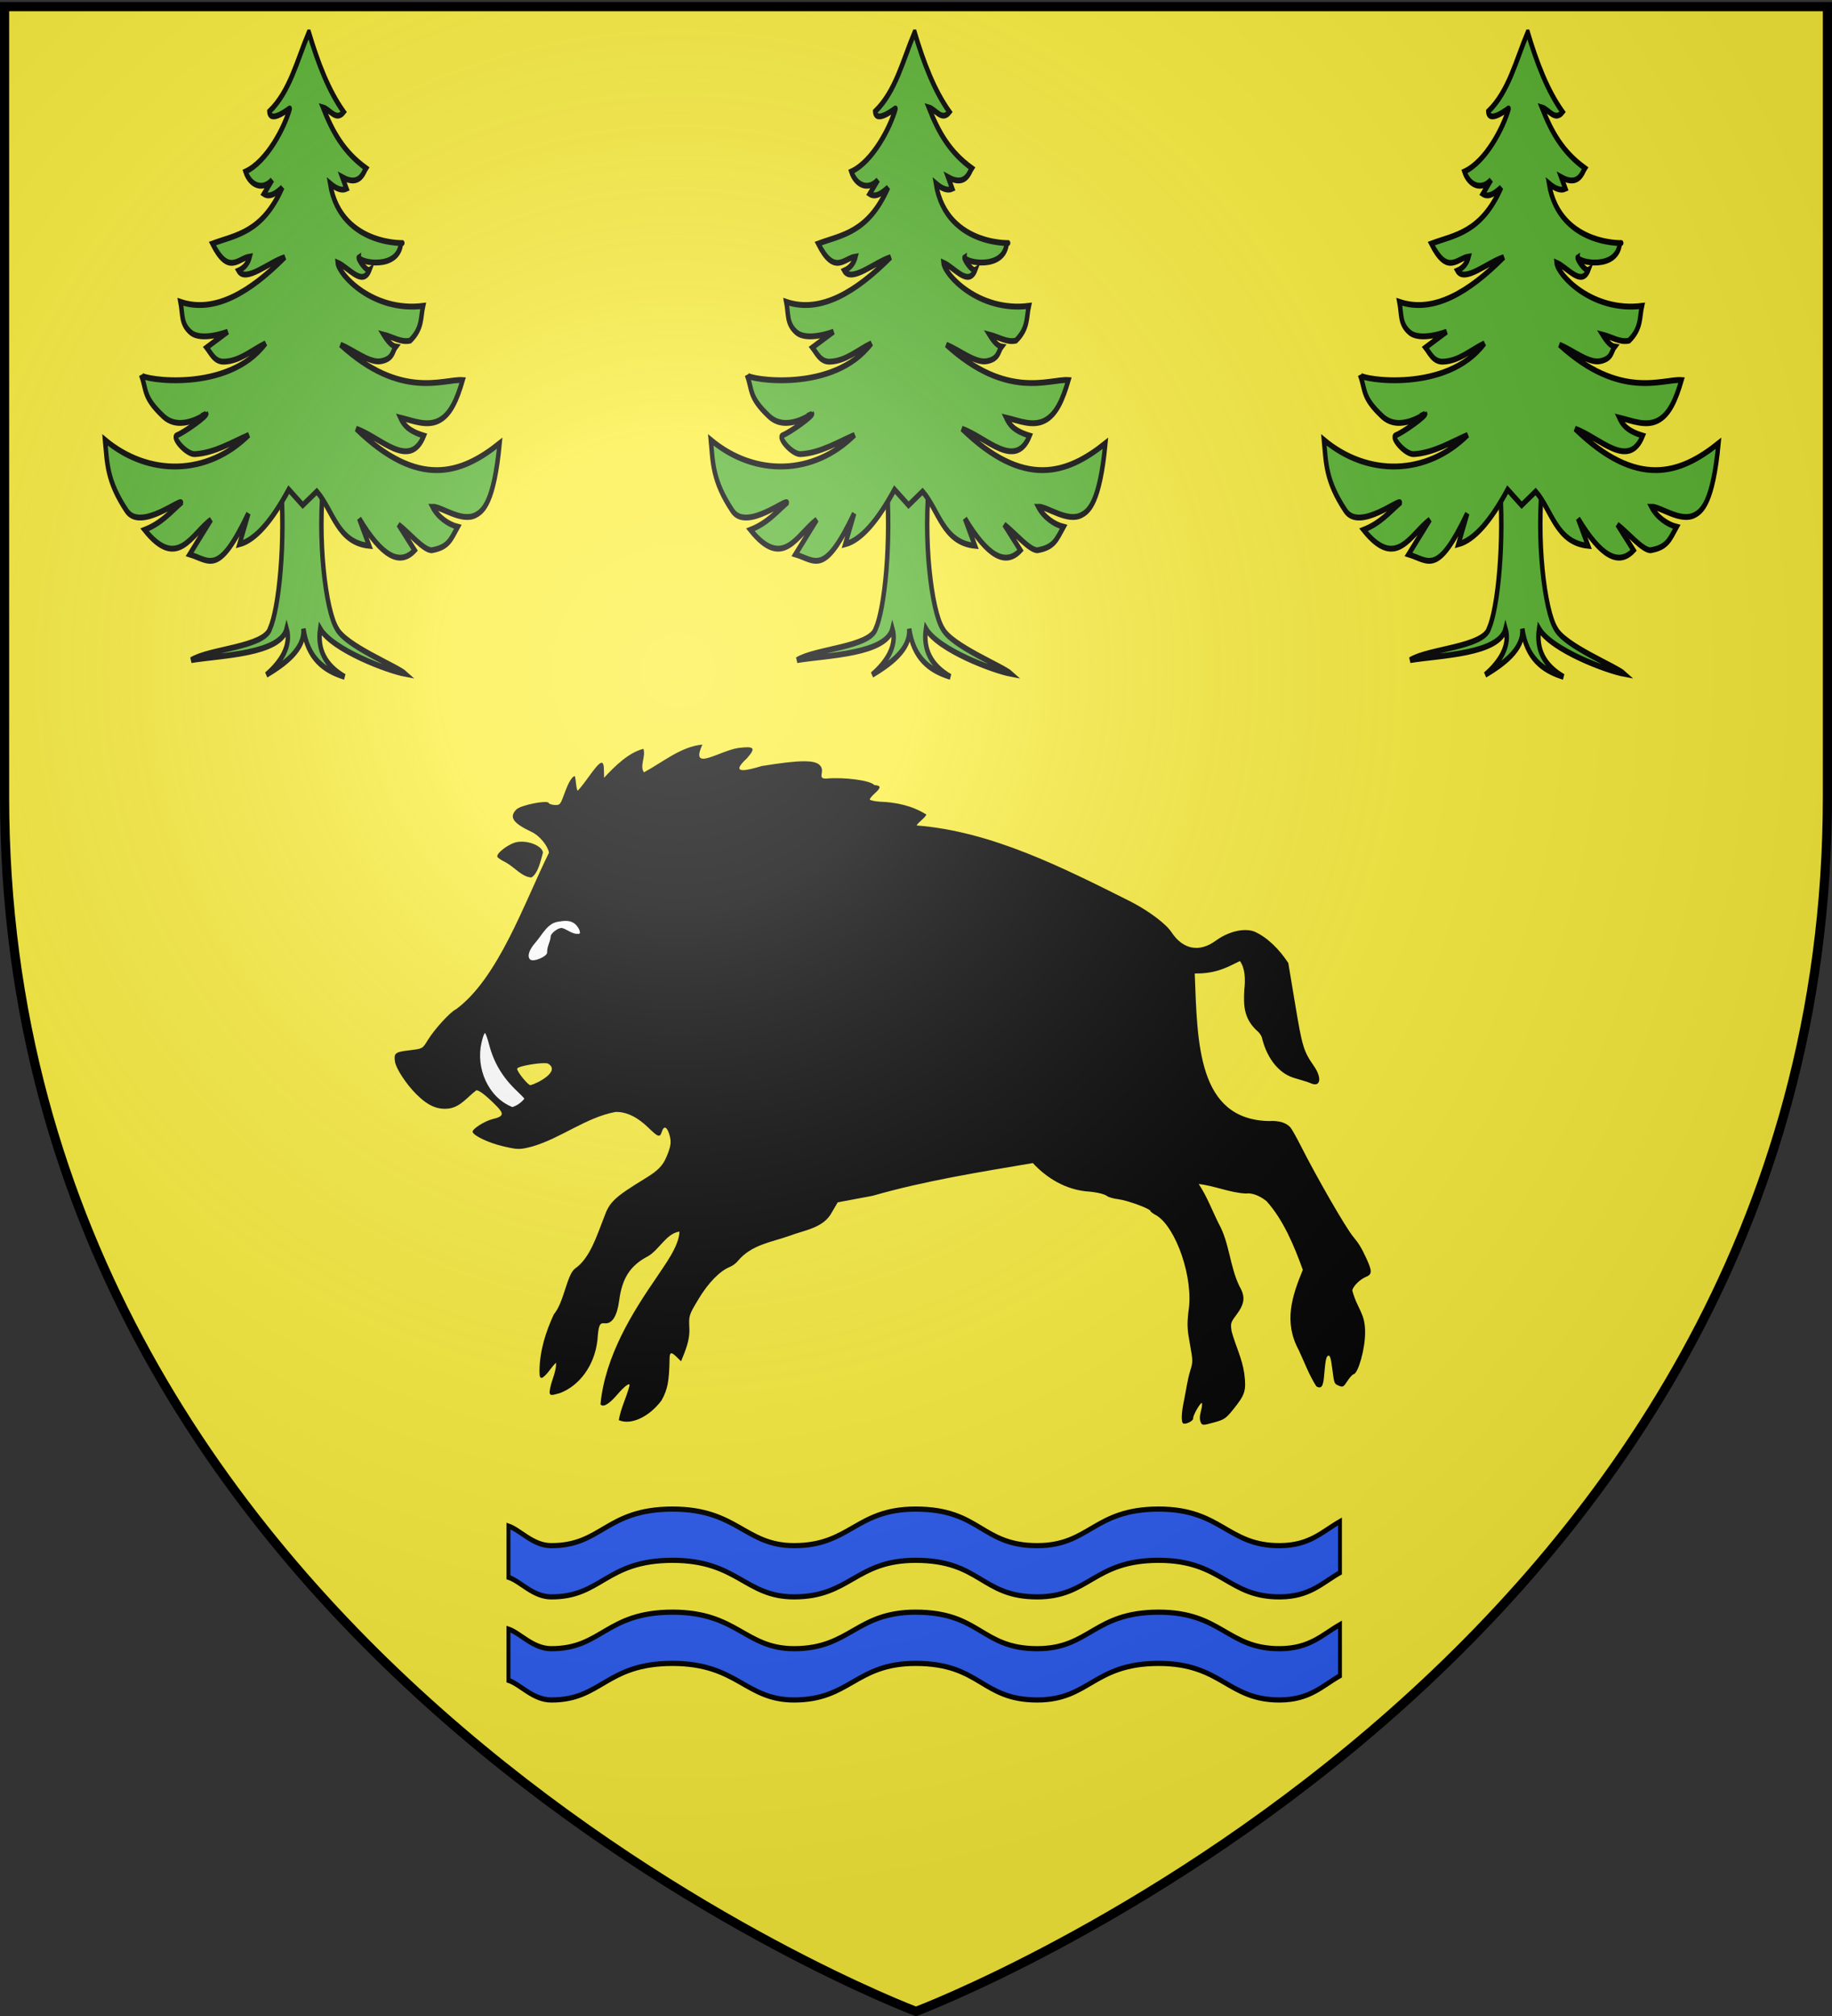
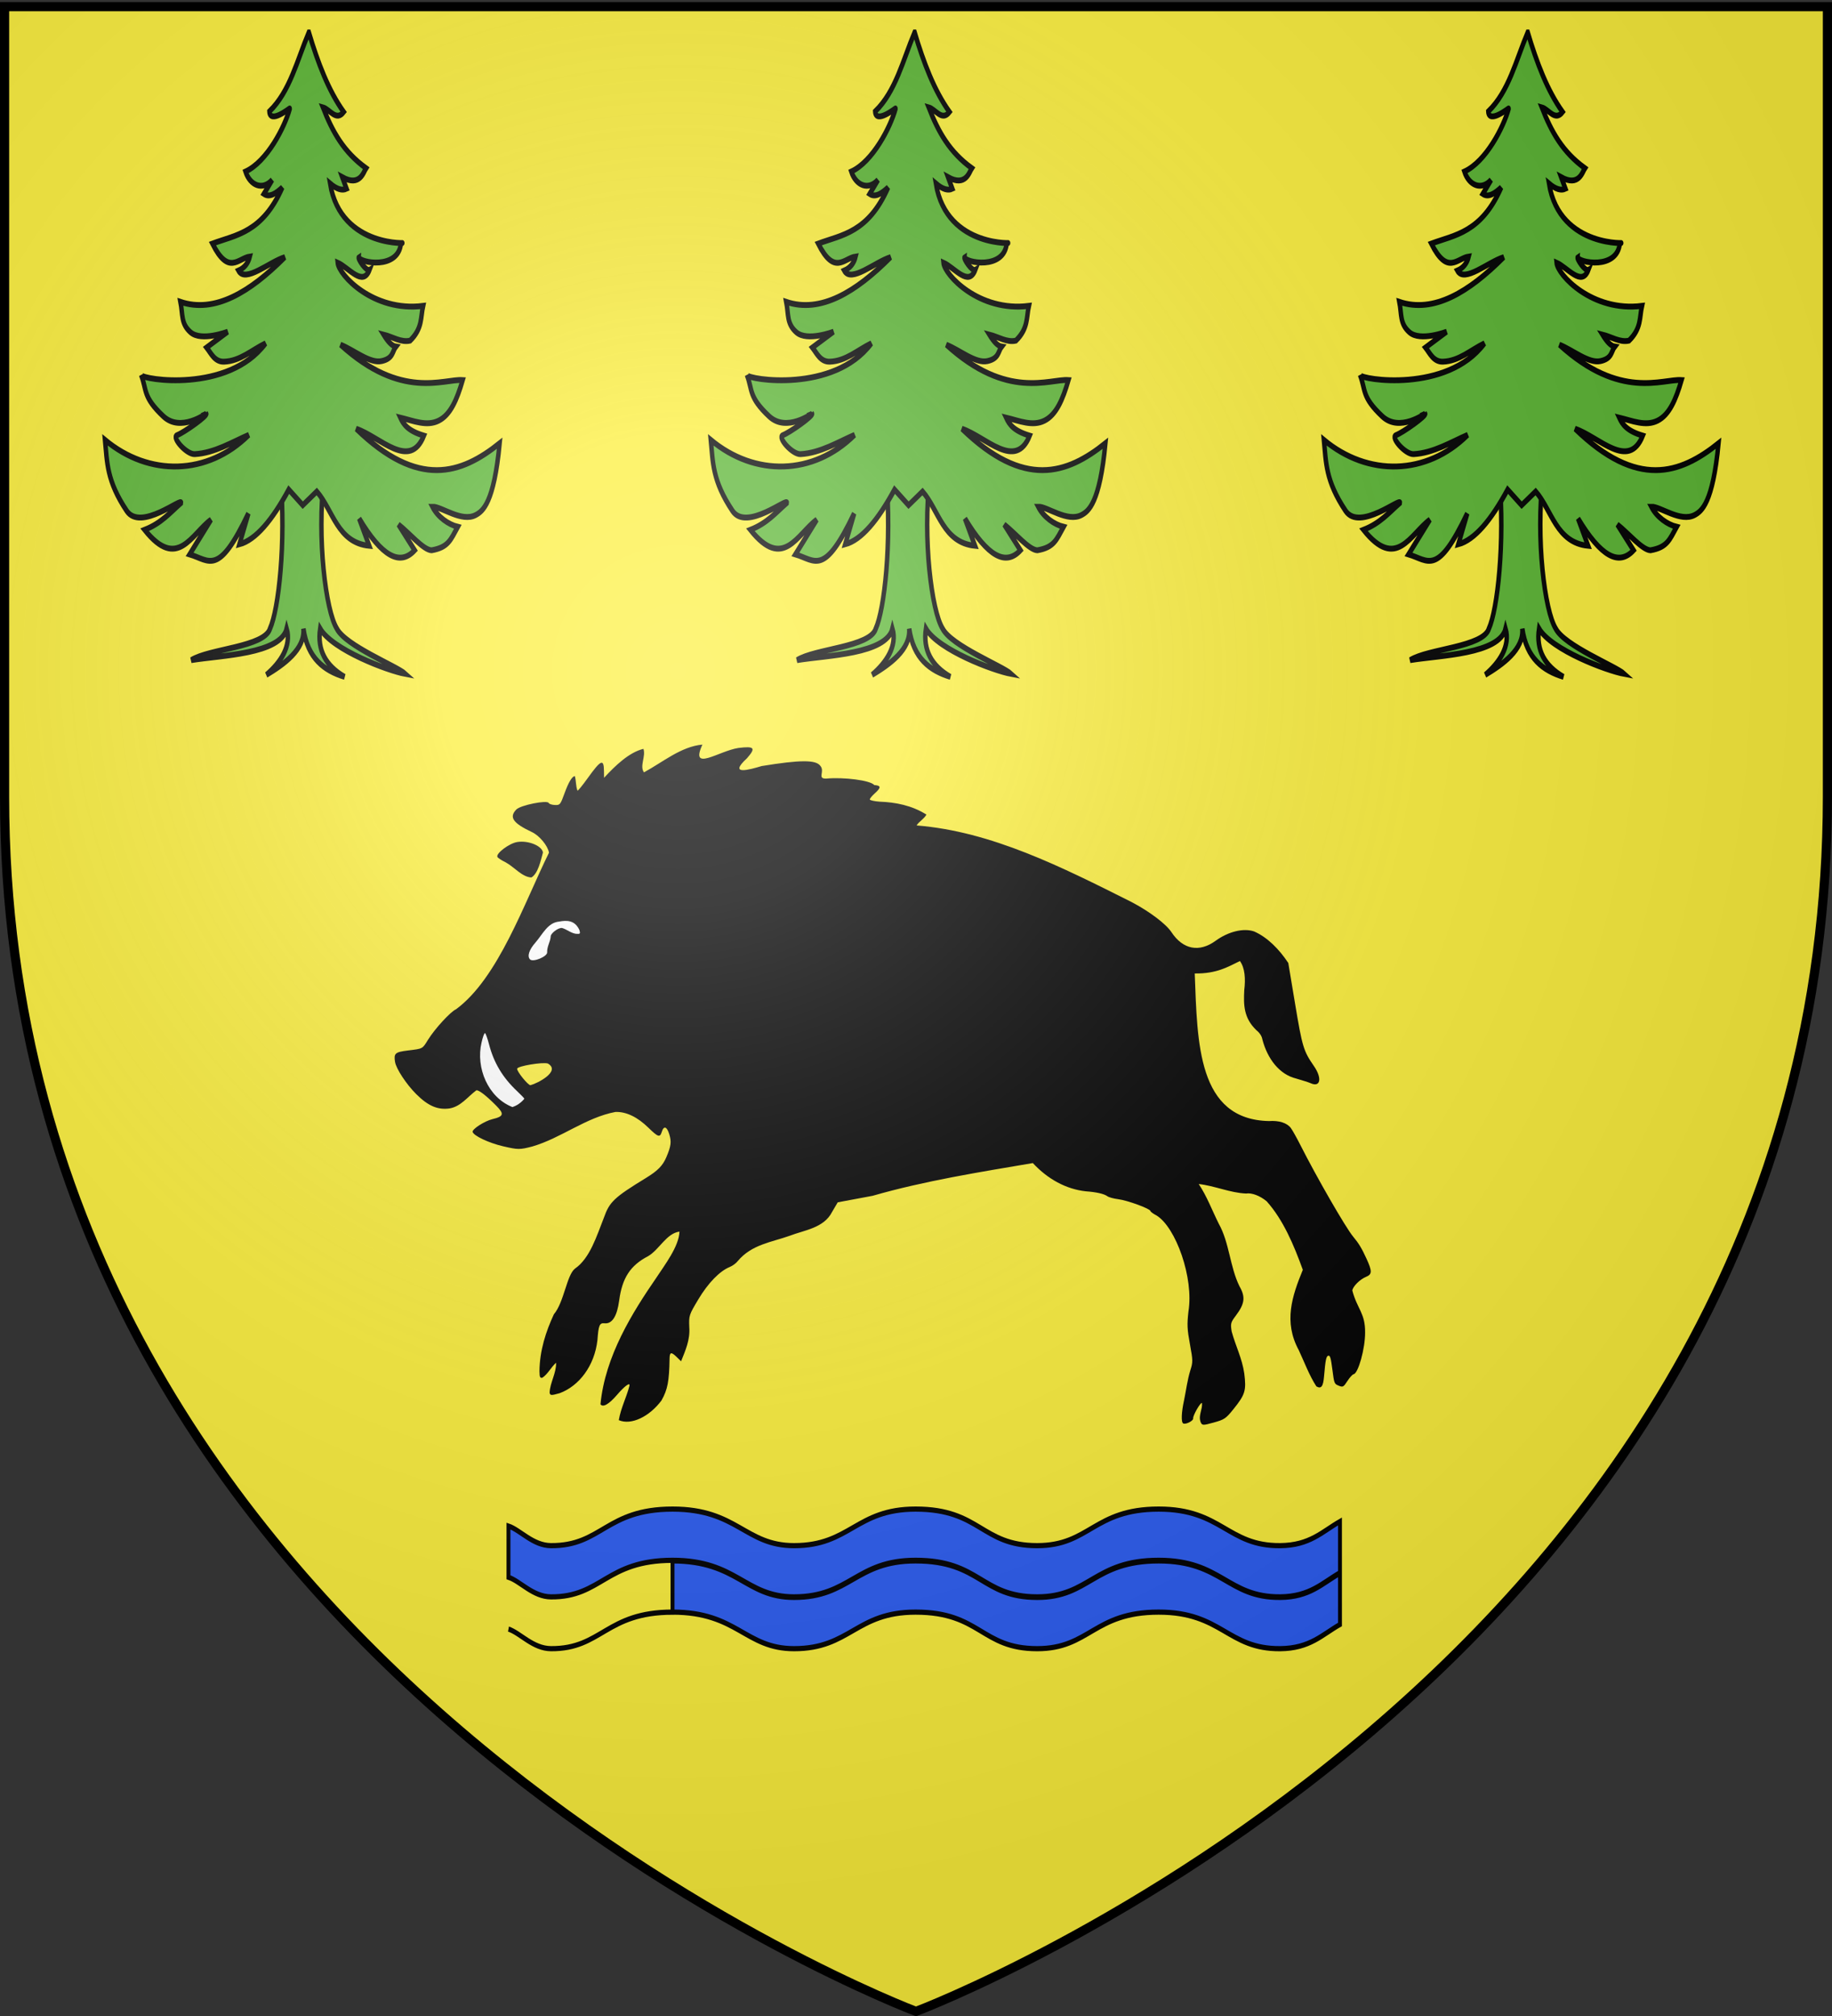
<svg xmlns="http://www.w3.org/2000/svg" xmlns:xlink="http://www.w3.org/1999/xlink" width="600" height="660" version="1.0">
  <rect width="100%" height="100%" fill="#333333" stroke="none" />
  <desc>Flag of Canton of Valais (Wallis)</desc>
  <defs>
    <pattern id="n" width="63.433" height="32.822" patternTransform="translate(706.076 -110.317)" patternUnits="userSpaceOnUse">
      <path d="M1 16.188V1m45.974 15.188v15.634H15.96V16.188M31.467 1v15.188M1 31.822h61.433M1 16.188h61.433" style="fill:none;fill-opacity:1;fill-rule:evenodd;stroke:#000;stroke-width:2;stroke-linecap:square;stroke-linejoin:miter;stroke-miterlimit:4;stroke-dasharray:none;stroke-opacity:1;display:inline" />
    </pattern>
    <pattern xlink:href="#n" id="o" patternTransform="translate(706.076 -110.317)" />
    <pattern xlink:href="#n" id="p" patternTransform="translate(706.076 -110.317)" />
    <pattern xlink:href="#n" id="q" patternTransform="translate(706.076 -110.317)" />
    <pattern xlink:href="#o" id="u" patternTransform="translate(1455.798 -99.233)" />
    <pattern xlink:href="#p" id="s" patternTransform="translate(1455.798 -99.233)" />
    <pattern xlink:href="#q" id="r" patternTransform="translate(1455.798 -99.233)" />
    <pattern xlink:href="#F" id="E" patternTransform="translate(1455.798 -99.233)" />
    <pattern xlink:href="#G" id="D" patternTransform="translate(1455.798 -99.233)" />
    <pattern xlink:href="#H" id="C" patternTransform="translate(1455.798 -99.233)" />
    <pattern xlink:href="#y" id="F" patternTransform="translate(706.076 -110.317)" />
    <pattern xlink:href="#y" id="G" patternTransform="translate(706.076 -110.317)" />
    <pattern xlink:href="#y" id="H" patternTransform="translate(706.076 -110.317)" />
    <pattern id="y" width="63.433" height="32.822" patternTransform="translate(706.076 -110.317)" patternUnits="userSpaceOnUse">
      <path d="M1 16.188V1m45.974 15.188v15.634H15.96V16.188M31.467 1v15.188M1 31.822h61.433M1 16.188h61.433" style="fill:none;fill-opacity:1;fill-rule:evenodd;stroke:#000;stroke-width:2;stroke-linecap:square;stroke-linejoin:miter;stroke-miterlimit:4;stroke-dasharray:none;stroke-opacity:1;display:inline" />
    </pattern>
    <pattern id="aG" width="63.433" height="32.822" patternTransform="translate(706.076 -110.317)" patternUnits="userSpaceOnUse">
      <path d="M1 16.188V1m45.974 15.188v15.634H15.96V16.188M31.467 1v15.188M1 31.822h61.433M1 16.188h61.433" style="fill:none;fill-opacity:1;fill-rule:evenodd;stroke:#000;stroke-width:2;stroke-linecap:square;stroke-linejoin:miter;stroke-miterlimit:4;stroke-dasharray:none;stroke-opacity:1;display:inline" />
    </pattern>
    <pattern xlink:href="#aG" id="aH" patternTransform="translate(706.076 -110.317)" />
    <pattern xlink:href="#aG" id="aI" patternTransform="translate(706.076 -110.317)" />
    <pattern xlink:href="#aG" id="aJ" patternTransform="translate(706.076 -110.317)" />
    <pattern xlink:href="#aH" id="aM" patternTransform="translate(1455.798 -99.233)" />
    <pattern xlink:href="#aI" id="aL" patternTransform="translate(1455.798 -99.233)" />
    <pattern xlink:href="#aJ" id="aK" patternTransform="translate(1455.798 -99.233)" />
    <pattern xlink:href="#aX" id="aW" patternTransform="translate(1455.798 -99.233)" />
    <pattern xlink:href="#aY" id="aV" patternTransform="translate(1455.798 -99.233)" />
    <pattern xlink:href="#aZ" id="aU" patternTransform="translate(1455.798 -99.233)" />
    <pattern xlink:href="#aQ" id="aX" patternTransform="translate(706.076 -110.317)" />
    <pattern xlink:href="#aQ" id="aY" patternTransform="translate(706.076 -110.317)" />
    <pattern xlink:href="#aQ" id="aZ" patternTransform="translate(706.076 -110.317)" />
    <pattern id="aQ" width="63.433" height="32.822" patternTransform="translate(706.076 -110.317)" patternUnits="userSpaceOnUse">
      <path d="M1 16.188V1m45.974 15.188v15.634H15.96V16.188M31.467 1v15.188M1 31.822h61.433M1 16.188h61.433" style="fill:none;fill-opacity:1;fill-rule:evenodd;stroke:#000;stroke-width:2;stroke-linecap:square;stroke-linejoin:miter;stroke-miterlimit:4;stroke-dasharray:none;stroke-opacity:1;display:inline" />
    </pattern>
    <g id="f">
      <path id="e" d="M0 0v1h.5z" transform="rotate(18 3.157 -.5)" />
      <use xlink:href="#e" width="810" height="540" transform="scale(-1 1)" />
    </g>
    <g id="g">
      <use xlink:href="#f" width="810" height="540" transform="rotate(72)" />
      <use xlink:href="#f" width="810" height="540" transform="rotate(144)" />
    </g>
    <g id="j">
      <path id="i" d="M0 0v1h.5z" transform="rotate(18 3.157 -.5)" />
      <use xlink:href="#i" width="810" height="540" transform="scale(-1 1)" />
    </g>
    <g id="k">
      <use xlink:href="#j" width="810" height="540" transform="rotate(72)" />
      <use xlink:href="#j" width="810" height="540" transform="rotate(144)" />
    </g>
    <g id="L">
      <path id="K" d="M0 0v1h.5z" transform="rotate(18 3.157 -.5)" />
      <use xlink:href="#K" width="810" height="540" transform="scale(-1 1)" />
    </g>
    <g id="M">
      <use xlink:href="#L" width="810" height="540" transform="rotate(72)" />
      <use xlink:href="#L" width="810" height="540" transform="rotate(144)" />
    </g>
    <g id="aa">
      <path id="Z" d="M0 0v1h.5z" transform="rotate(18 3.157 -.5)" />
      <use xlink:href="#Z" width="810" height="540" transform="scale(-1 1)" />
    </g>
    <g id="ab">
      <use xlink:href="#aa" width="810" height="540" transform="rotate(72)" />
      <use xlink:href="#aa" width="810" height="540" transform="rotate(144)" />
    </g>
    <g id="an">
      <path id="am" d="M0 0v1h.5z" transform="rotate(18 3.157 -.5)" />
      <use xlink:href="#am" width="810" height="540" transform="scale(-1 1)" />
    </g>
    <g id="ao">
      <use xlink:href="#an" width="810" height="540" transform="rotate(72)" />
      <use xlink:href="#an" width="810" height="540" transform="rotate(144)" />
    </g>
    <g id="aC">
-       <path id="aB" d="M0 0v1h.5z" transform="rotate(18 3.157 -.5)" />
      <use xlink:href="#aB" width="810" height="540" transform="scale(-1 1)" />
    </g>
    <g id="aD">
      <use xlink:href="#aC" width="810" height="540" transform="rotate(72)" />
      <use xlink:href="#aC" width="810" height="540" transform="rotate(144)" />
    </g>
    <g id="bd">
      <path id="bc" d="M0 0v1h.5z" transform="rotate(18 3.157 -.5)" />
      <use xlink:href="#bc" width="810" height="540" transform="scale(-1 1)" />
    </g>
    <g id="be">
      <use xlink:href="#bd" width="810" height="540" transform="rotate(72)" />
      <use xlink:href="#bd" width="810" height="540" transform="rotate(144)" />
    </g>
    <g id="bh">
      <path id="bg" d="M0 0v1h.5z" transform="rotate(18 3.157 -.5)" />
      <use xlink:href="#bg" width="810" height="540" transform="scale(-1 1)" />
    </g>
    <g id="bi">
      <use xlink:href="#bh" width="810" height="540" transform="rotate(72)" />
      <use xlink:href="#bh" width="810" height="540" transform="rotate(144)" />
    </g>
    <radialGradient xlink:href="#a" id="bD" cx="221.445" cy="226.331" r="300" fx="221.445" fy="226.331" gradientTransform="matrix(1.353 0 0 1.349 -77.63 -85.747)" gradientUnits="userSpaceOnUse" />
    <linearGradient id="a">
      <stop offset="0" style="stop-color:white;stop-opacity:.314" />
      <stop offset=".19" style="stop-color:white;stop-opacity:.251" />
      <stop offset=".6" style="stop-color:#6b6b6b;stop-opacity:.125" />
      <stop offset="1" style="stop-color:black;stop-opacity:.125" />
    </linearGradient>
  </defs>
  <g style="display:inline">
    <path d="M300 658.5s298.5-112.32 298.5-397.772V2.176H1.5v258.552C1.5 546.18 300 658.5 300 658.5" style="fill:#fcef3c;fill-opacity:1;fill-rule:evenodd;stroke:none;stroke-width:1px;stroke-linecap:butt;stroke-linejoin:miter;stroke-opacity:1" />
    <path d="M213.897 272.336c-2.453-1.354-4.62-2.944-4.816-3.533-.664-1.99 9.344-6.17 14.775-6.17 7.552 0 16.001 4.09 16.001 7.746-2.394 4.213-5.55 10.733-10.385 12.254-6.216-1.023-10.27-7.065-15.575-10.297m401.487 356.382c-.857-3.712 2.718-6.42 2.999-9.893-.75-.75-7.526 5.893-7.526 7.379 0 1.31-5.66 2.756-7.161 1.829-1.357-.838-.047-5.987 3.155-12.4 2.377-5.015 4.266-10.15 7.175-14.894 2.791-4.368 2.931-5.099 2.7-14.106-.212-8.193.135-10.585 2.517-17.383 7.359-17.376.72-45.839-10.818-53.71-1.963-1.158-3.568-2.46-3.568-2.895 0-1.276-14.09-7.598-20.035-8.988-3.006-.703-6.14-1.84-6.965-2.525-1.86-1.546-6.86-3.164-13.83-4.475-12.68-2.79-23.884-9.615-32.134-19.524-36.676.218-73.495.076-110.036 3.542l-23.917.458-4.791 4.61c-7.206 7.857-20.414 7.224-30.792 8.975-12.867 1.882-26.154 1.297-37.241 8.94-1.233.961-3.933 2.06-6 2.44-7.112 1.306-16.072 6.622-24.321 14.428-7.888 7.463-8.058 7.726-9.025 13.95-.738 6.857-5.161 12.086-9.145 17.386l-2.424-2.615c-3.083-3.324-4.153-3.295-4.925.136-2.725 12.098-4.647 16.277-9.901 21.532-9.693 7.511-22.825 10.696-30.516 6.768 2.696-6.32 7.503-11.303 10.805-17.3.955-1.992-3.203-.307-9.253 3.75-6.416 4.302-10.763 5.588-12.02 3.555 8.343-25.222 31.143-45.854 50.966-62.349 6.508-5.703 18.363-14.524 20.213-22.327-8.916-.169-15.224 7.743-23.448 10.308-12.805 3.344-19.62 9.278-24.04 20.933-3.142 8.285-7.282 11.965-12.236 10.877-3.25-.714-4.203.502-6.534 8.331-4.736 13.374-17.126 22.702-30.875 24.846-5.916.553-6.58.432-6.58-1.201 1.507-5.482 6.443-9.47 7.554-15.253-3.82 1.902-6.681 5.283-10.78 6.78-1.606 0-1.772-.519-1.198-3.75 2.39-10.955 8.538-20.424 15.717-28.877 8.071-5.482 12.785-19.675 18.942-22.373 11.143-4.211 17.975-15.425 24.83-24.594 5.398-7.847 8.954-9.759 32.292-17.365 8.554-2.788 12.425-5.067 15.73-9.26 4.313-5.474 5.114-7.631 4.4-11.856-.733-4.34-2.708-5.145-4.719-1.925-1.855 2.97-3.01 2.522-8.362-3.25-6.244-6.735-13-10.5-20.243-11.282-20.37.394-38.748 9.125-58.977 11.131-8.813.66-9.864.518-19.5-2.631-9.144-2.988-18.573-8.17-18.655-10.254-.06-1.518 9.17-4.707 14.562-5.031 7.837-.47 8.526-1.695 3.872-6.89-5.528-6.169-9.74-9.76-11.465-9.775-6.77 2.839-12.035 7.197-19.657 7.295-8.103-.106-14.114-3.139-20.732-10.462-5.593-6.188-10.62-15.18-10.596-18.951.03-4.556 1.17-5.135 9.611-4.875 10.504.324 9.846.498 14.646-3.894 5.817-5.321 18.2-13.082 22.05-13.817 31.526-12.965 56.755-50.465 78.662-74.929-.034-3.808-4.482-9.856-9.11-12.385-11.687-6.388-13.75-9.87-7.898-13.327 3.256-1.924 21.595-2.46 22.199-.65.187.563 1.93 1.282 3.87 1.597 3.398.55 3.69.344 7.805-5.522 3.748-5.343 6.673-8.098 8.596-8.098.433 2.653-.524 5.444.203 8 .497 0 4.042-2.511 7.878-5.58 11.029-8.826 13.101-9.284 11.85-2.619l-.683 3.646c8.765-5.46 19.27-11.303 29.31-11.945.892 4.24-4.567 8.796-2.186 12.498 13.61-3.76 27.45-10.51 41.853-9.663-11.58 13.684 10.296 4.752 23.54 4.875 10.965.34 11.796 1.461 4.594 6.199-14.686 7.722.604 6.248 8.945 5.389 26.25-.004 36.612 1.296 38.966 4.889 2.738 3.439-3.75 6.64 2.534 7.31 11.98.66 29.261 4.75 31.282 7.573 4.507.845 4.377 1.923-.532 4.428-2.2 1.122-4 2.395-4 2.83 0 .434 2.813 1.334 6.25 2 10.485 1.661 20.969 4.701 29.75 10.879-2.162 2.187-5.503 2.902-7.718 4.906 49.165 9.626 91.991 34.506 134.718 59.156 10.785 6.452 20.452 14.52 23.158 19.327 5.746 10.21 16.255 13.294 28.478 8.358 9.425-3.805 20.03-4.44 26.598-1.593 8.259 4.292 14.716 11.594 19.266 19.637l.101 22c.11 23.688.48 25.93 5.76 34.766 4.329 7.245 2.042 12.123-4.124 8.797-.955-.515-5.037-2.175-9.07-3.69-10.525-3.56-16.858-12.708-18.172-23.616.003-1.79-1.036-3.67-2.996-5.416-7.112-7.558-5.83-14.42-3.696-22.274 2.112-5.822 2.864-11.572.262-15.771-8.806 2.116-16.93 4.733-31.39 2.704-5.778 37.204-13.93 77.602 33.381 84.582 6.74.476 11.826 2.535 13.795 5.584.83 1.284 2.85 5.709 4.492 9.834 7.435 18.683 21.16 47.629 25.13 53 3.052 4.127 4.475 6.938 6.52 12.875 2.472 7.178 2.095 8.793-2.243 9.597-4.356.808-9.799 3.91-10.622 6.055 1.25 10.335 6.25 13.084 3.933 23.474-1.677 8.389-8.97 20.999-12.145 20.999-.74 0-2.92 1.382-4.845 3.072-3.263 2.864-3.687 2.98-6.285 1.714-2.737-1.333-2.78-1.493-2.469-9.072.255-6.208.035-7.714-1.128-7.714-1.497 0-2.38 1.827-5.194 10.75-1.629 5.164-3.247 6.348-6.133 4.484-3.548-6.425-5.327-13.808-7.79-20.734-7.14-16.31 1.373-29.172 11.392-42.19-3.302-13.944-7.55-28.07-16.617-39.42-3.855-3.533-8.991-5.89-12.835-5.89-10.514-1.708-20.132-6.845-30.48-9.12 4.109 7.094 6.084 15.209 9.078 22.827 4.99 10.997 2.687 23.65 6.958 34.826 2.953 6.267 1.676 9.725-5.662 15.333-4.09 3.126-4.406 3.7-4.405 8 1.044 8.015 4.037 15.115 3.838 23.316-.417 9.227-1.674 11.266-11.087 17.99-6.076 4.34-7.111 4.722-14.541 5.37-7.613.664-8.033.593-8.684-1.457m-395.092-246.11c-3.45-1.311-20.142-1.259-20.96.066-.729 1.179 5.464 9.88 7.065 9.928 4.747-.326 21.933-4.745 13.895-9.994" style="fill:#000" transform="matrix(.48 -.078 .098 .602 36.198 135.02)" />
    <path d="M231.857 323.552c.512-2.991 3.032-4.998 4-7.801 0-1.73 6.009-4.333 8.538-3.698 3.063 1.16 5.254 3.4 8.492 4.236 2.856.57 3.115.417 2.808-1.663-1.995-5.706-7.282-6.339-12.64-6.237-7.567-.416-12.093 5.14-17.884 9.036-5.009 3.24-7.136 6.513-5.508 8.474 1.648 1.985 12.194-.044 12.194-2.347m-31 75.713c0-.258-1.829-2.373-4.064-4.7-8.09-8.419-12.353-16.984-13.545-27.21-.37-3.178-1.019-5.992-1.441-6.253s-1.934 1.865-3.359 4.724c-6.651 12.795-1.62 29.624 13.535 36.807 3.196-.351 6.257-1.578 8.874-3.368" style="fill:#fff;fill-opacity:1" transform="matrix(.48 -.078 .098 .602 36.198 135.02)" />
    <g style="fill:#2b5df2">
      <g style="fill:#2b5df2;display:inline">
-         <path d="M121.284 441.668c-47.967 0-50.774 19.924-87.278 19.75-13.037-.063-22.036-8.467-30.545-10.594v27.67c8.509 2.126 17.509 10.53 30.545 10.593 36.504.174 39.311-19.75 87.278-19.75 46.679 0 52.072 19.75 87.279 19.75 40.36 0 44.34-19.75 87.278-19.75 46.803 0 46.98 19.75 87.341 19.75 37.784 0 40.48-19.75 87.279-19.75 45.509 0 49.308 19.992 87.278 19.75 21.393-.136 30.192-7.616 42.919-13.062v-27.67c-12.727 5.447-21.525 12.926-42.919 13.063-37.97.241-41.77-19.75-87.278-19.75-46.798 0-49.495 19.75-87.279 19.75-40.36 0-40.538-19.75-87.341-19.75-42.937 0-46.918 19.75-87.278 19.75-35.207 0-40.6-19.75-87.279-19.75zm0 55.689c-47.967 0-50.774 19.892-87.278 19.718-13.037-.062-22.036-8.466-30.545-10.593v27.7c8.509 2.127 17.509 10.531 30.545 10.593 36.504.174 39.311-19.749 87.278-19.749 46.679 0 52.072 19.75 87.279 19.75 40.36 0 44.34-19.75 87.278-19.75 46.803 0 46.98 19.75 87.341 19.75 37.784 0 40.48-19.75 87.279-19.75 45.509 0 49.308 19.991 87.278 19.75 21.393-.137 30.192-7.616 42.919-13.063v-27.669c-12.727 5.446-21.525 12.895-42.919 13.03-37.97.243-41.77-19.717-87.278-19.717-46.798 0-49.495 19.718-87.279 19.718-40.36 0-40.538-19.718-87.341-19.718-42.937 0-46.918 19.718-87.278 19.718-35.207 0-40.6-19.718-87.279-19.718z" style="fill:#2b5df2;fill-opacity:1;fill-rule:evenodd;stroke:#000;stroke-width:2.803;stroke-linecap:butt;stroke-linejoin:miter;stroke-miterlimit:4;stroke-opacity:1;stroke-dasharray:none;display:inline" transform="matrix(.456 0 0 .606 164.954 226.399)" />
+         <path d="M121.284 441.668c-47.967 0-50.774 19.924-87.278 19.75-13.037-.063-22.036-8.467-30.545-10.594v27.67c8.509 2.126 17.509 10.53 30.545 10.593 36.504.174 39.311-19.75 87.278-19.75 46.679 0 52.072 19.75 87.279 19.75 40.36 0 44.34-19.75 87.278-19.75 46.803 0 46.98 19.75 87.341 19.75 37.784 0 40.48-19.75 87.279-19.75 45.509 0 49.308 19.992 87.278 19.75 21.393-.136 30.192-7.616 42.919-13.062v-27.67c-12.727 5.447-21.525 12.926-42.919 13.063-37.97.241-41.77-19.75-87.278-19.75-46.798 0-49.495 19.75-87.279 19.75-40.36 0-40.538-19.75-87.341-19.75-42.937 0-46.918 19.75-87.278 19.75-35.207 0-40.6-19.75-87.279-19.75zm0 55.689c-47.967 0-50.774 19.892-87.278 19.718-13.037-.062-22.036-8.466-30.545-10.593c8.509 2.127 17.509 10.531 30.545 10.593 36.504.174 39.311-19.749 87.278-19.749 46.679 0 52.072 19.75 87.279 19.75 40.36 0 44.34-19.75 87.278-19.75 46.803 0 46.98 19.75 87.341 19.75 37.784 0 40.48-19.75 87.279-19.75 45.509 0 49.308 19.991 87.278 19.75 21.393-.137 30.192-7.616 42.919-13.063v-27.669c-12.727 5.446-21.525 12.895-42.919 13.03-37.97.243-41.77-19.717-87.278-19.717-46.798 0-49.495 19.718-87.279 19.718-40.36 0-40.538-19.718-87.341-19.718-42.937 0-46.918 19.718-87.278 19.718-35.207 0-40.6-19.718-87.279-19.718z" style="fill:#2b5df2;fill-opacity:1;fill-rule:evenodd;stroke:#000;stroke-width:2.803;stroke-linecap:butt;stroke-linejoin:miter;stroke-miterlimit:4;stroke-opacity:1;stroke-dasharray:none;display:inline" transform="matrix(.456 0 0 .606 164.954 226.399)" />
      </g>
    </g>
    <g id="bB" style="fill:#5ab532">
      <g style="fill:#5ab532;display:inline">
        <g style="fill:#5ab532;stroke:#000;stroke-width:5.651;stroke-miterlimit:4;stroke-opacity:1;stroke-dasharray:none;display:inline">
          <path d="M-219.865 331.124c7.09 63.887-2.363 128.146-13.255 146.49-6.927 17.886-76.938 19.42-99.564 30.4 38.351-4.817 112.943-5.649 120.707-30.4 6.22 16.76-7.828 32.938-25.708 44.65 21.895-10.127 49.07-24.421 46.852-44.65 5.341 28.718 26.082 40.5 52.035 46.55-23.734-10.59-34.795-25.828-30.891-46.55 15.516 20.526 85.463 40.55 107.75 43.7-10.423-7.316-75.337-26.976-86.607-43.7-14.064-17.263-25.406-87.064-16.253-146" style="fill:#5ab532;fill-opacity:1;fill-rule:evenodd;stroke:#000;stroke-width:5.651;stroke-linecap:butt;stroke-linejoin:miter;stroke-miterlimit:4;stroke-opacity:1;stroke-dasharray:none" transform="matrix(.259 0 0 .339 347.199 43.898)" />
          <path d="M-183.994-98.169c-14.785 26.771-23.883 56.983-49.854 76.299.727 12.637 26.088-3.605 25.857-2.96-6.513 18.153-28.795 51.234-56.067 61.016 5.734 13.415 21.61 18.704 33.733 8.04l-10.521 13.577c7.22 3.73 15.19-.437 23.316-6.262-25.252 43.725-58.568 45.733-88.38 54.217 20.61 31.198 32.555 14.08 47.289 12.511-2.07 6.419-6.775 10.982-14.332 13.54 8.75 12.309 38.903-8.39 58.576-12.926-44.03 33.778-88.545 54.337-131.928 43.14 3.115 12.352.339 21.047 12.824 29.415 13.728 9.201 46.974-.607 46.974-.607l-26.78 15.27c5.674 5.632 10.238 13.992 22.116 13.674 20.391-.546 34.774-11.166 52.404-17.684-47.467 48.298-155.631 35.045-157.219 30.6 7.239 14.54 1.783 21.046 28.028 39.885 21.928 15.741 54.123-2.634 54.114-2.631 2.96 1.562-28.022 18.3-36.758 20.802-7.304 2.092 11.951 18.748 22.357 18.327 24.842-1.005 47.65-11.752 68.31-18.583-51.964 39.262-126.14 40.43-181.782 4.863 2.724 21.68 1.882 39.271 27.387 68.465 17.766 20.335 70.941-13.946 68.752-7.594-13.772 9.2-24.63 19.424-46.06 25.93 41.578 39.844 59.252 4.015 83.89-9.771l-26.975 33.532c25.765 5.988 36.38 21.393 74.285-39.557l-11.318 29.784c20.8-4.24 41.602-23.508 62.402-52.82l17.714 15.073 17.714-13.264c20.886 18.447 25.955 49.411 66.296 52.46l-12.69-26.294c28.665 36.7 51.56 46.05 70.17 30.636l-20.458-24.845c13.941 8.302 31.343 24.539 41.823 24.845 21.274-2.832 24.151-10.208 33.148-22.674-11.616-2.174-25.27-9.36-31.998-19.416 11.37-.257 36.982 15.388 54.857 7.962 8.723-3.623 22.887-11.37 30.061-69.235-48.745 29.8-102.751 44.118-181.376-13.988 30.172 7.744 67.798 40.657 85.604 6.643-20.134-4.592-25.806-10.88-29.718-17.373 16.456 3.016 33.225 8.69 48.399 2.906 14.873-5.669 23.103-20.245 30.345-39.205-23.696-1.364-77.219 19.553-154.402-34.128 17.299 5.27 36.854 18.28 51.891 15.797 14.984-2.474 13.434-9.448 18.057-13.988-5.145-.625-10.29-5.183-15.434-11.581 11.164 2.161 22.327 7.908 33.49 5.79 15.826-11.907 13.11-22.51 16.343-33.531-63.165 6.086-106.683-30.091-107.999-41.729 14.06 4.741 31.902 23.735 40.23 6.877-4.108 1.858-15.537-11.2-13.376-12.178 0 5.283 50.367 12.796 53.142-13.626 15.814-.693-75.865 6.77-89.599-57.526 8.893 5.824 15.563 6.957 20.8 5.067l-5.32-11.156c22.438 9.622 26.94-5.245 29.991-8.74-28.022-15.513-42.283-34.797-54.503-58.717 8.73 1.803 16.71 13.917 26.26 4.457-19.154-20.512-32.669-47.471-44.102-76.81z" style="fill:#5ab532;fill-opacity:1;fill-rule:evenodd;stroke:#000;stroke-width:5.651;stroke-linecap:butt;stroke-linejoin:miter;stroke-miterlimit:4;stroke-opacity:1;stroke-dasharray:none" transform="matrix(.259 0 0 .339 347.199 43.898)" />
        </g>
      </g>
    </g>
    <use xlink:href="#bB" id="bC" width="600" height="660" x="0" y="0" transform="translate(-198.4)" />
    <use xlink:href="#bC" width="600" height="660" transform="translate(399.2)" />
  </g>
  <path d="M300 658.5s298.5-112.32 298.5-397.772V2.176H1.5v258.552C1.5 546.18 300 658.5 300 658.5" style="opacity:1;fill:url(#bD);fill-opacity:1;fill-rule:evenodd;stroke:none;stroke-width:1px;stroke-linecap:butt;stroke-linejoin:miter;stroke-opacity:1" />
  <path d="M300 658.5S1.5 546.18 1.5 260.728V2.176h597v258.552C598.5 546.18 300 658.5 300 658.5z" style="opacity:1;fill:none;fill-opacity:1;fill-rule:evenodd;stroke:#000;stroke-width:3;stroke-linecap:butt;stroke-linejoin:miter;stroke-miterlimit:4;stroke-dasharray:none;stroke-opacity:1" />
</svg>